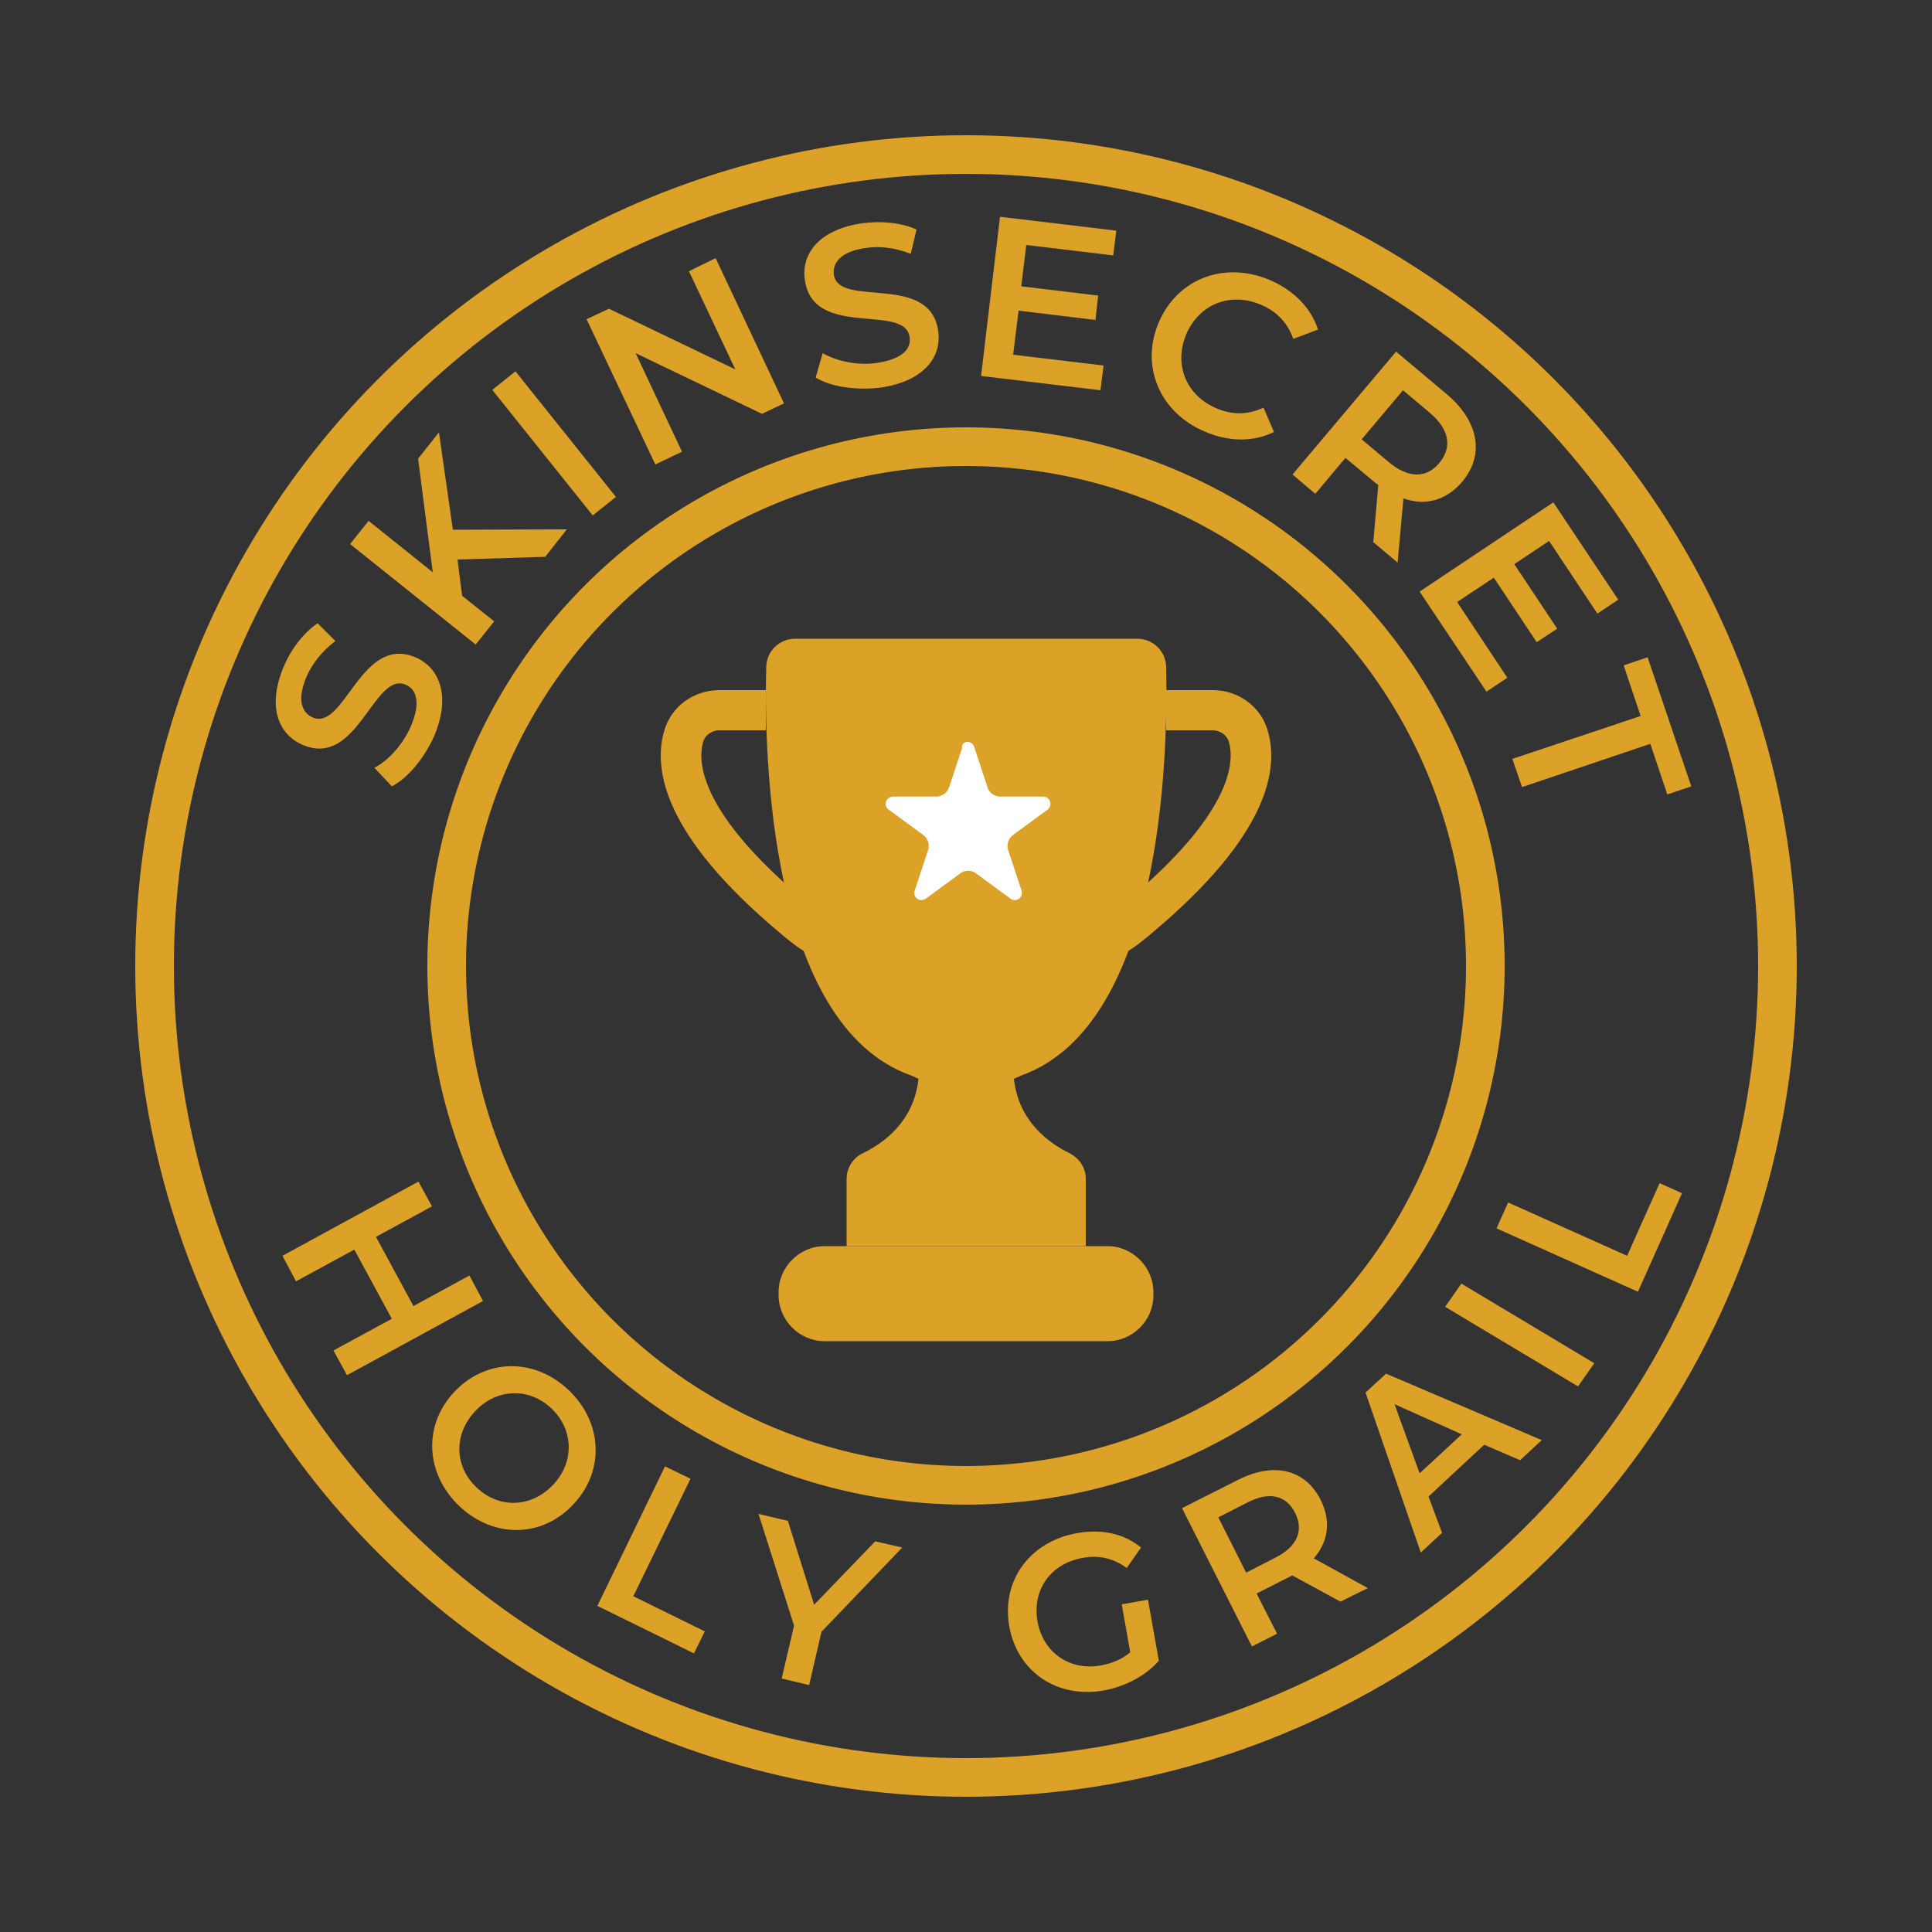
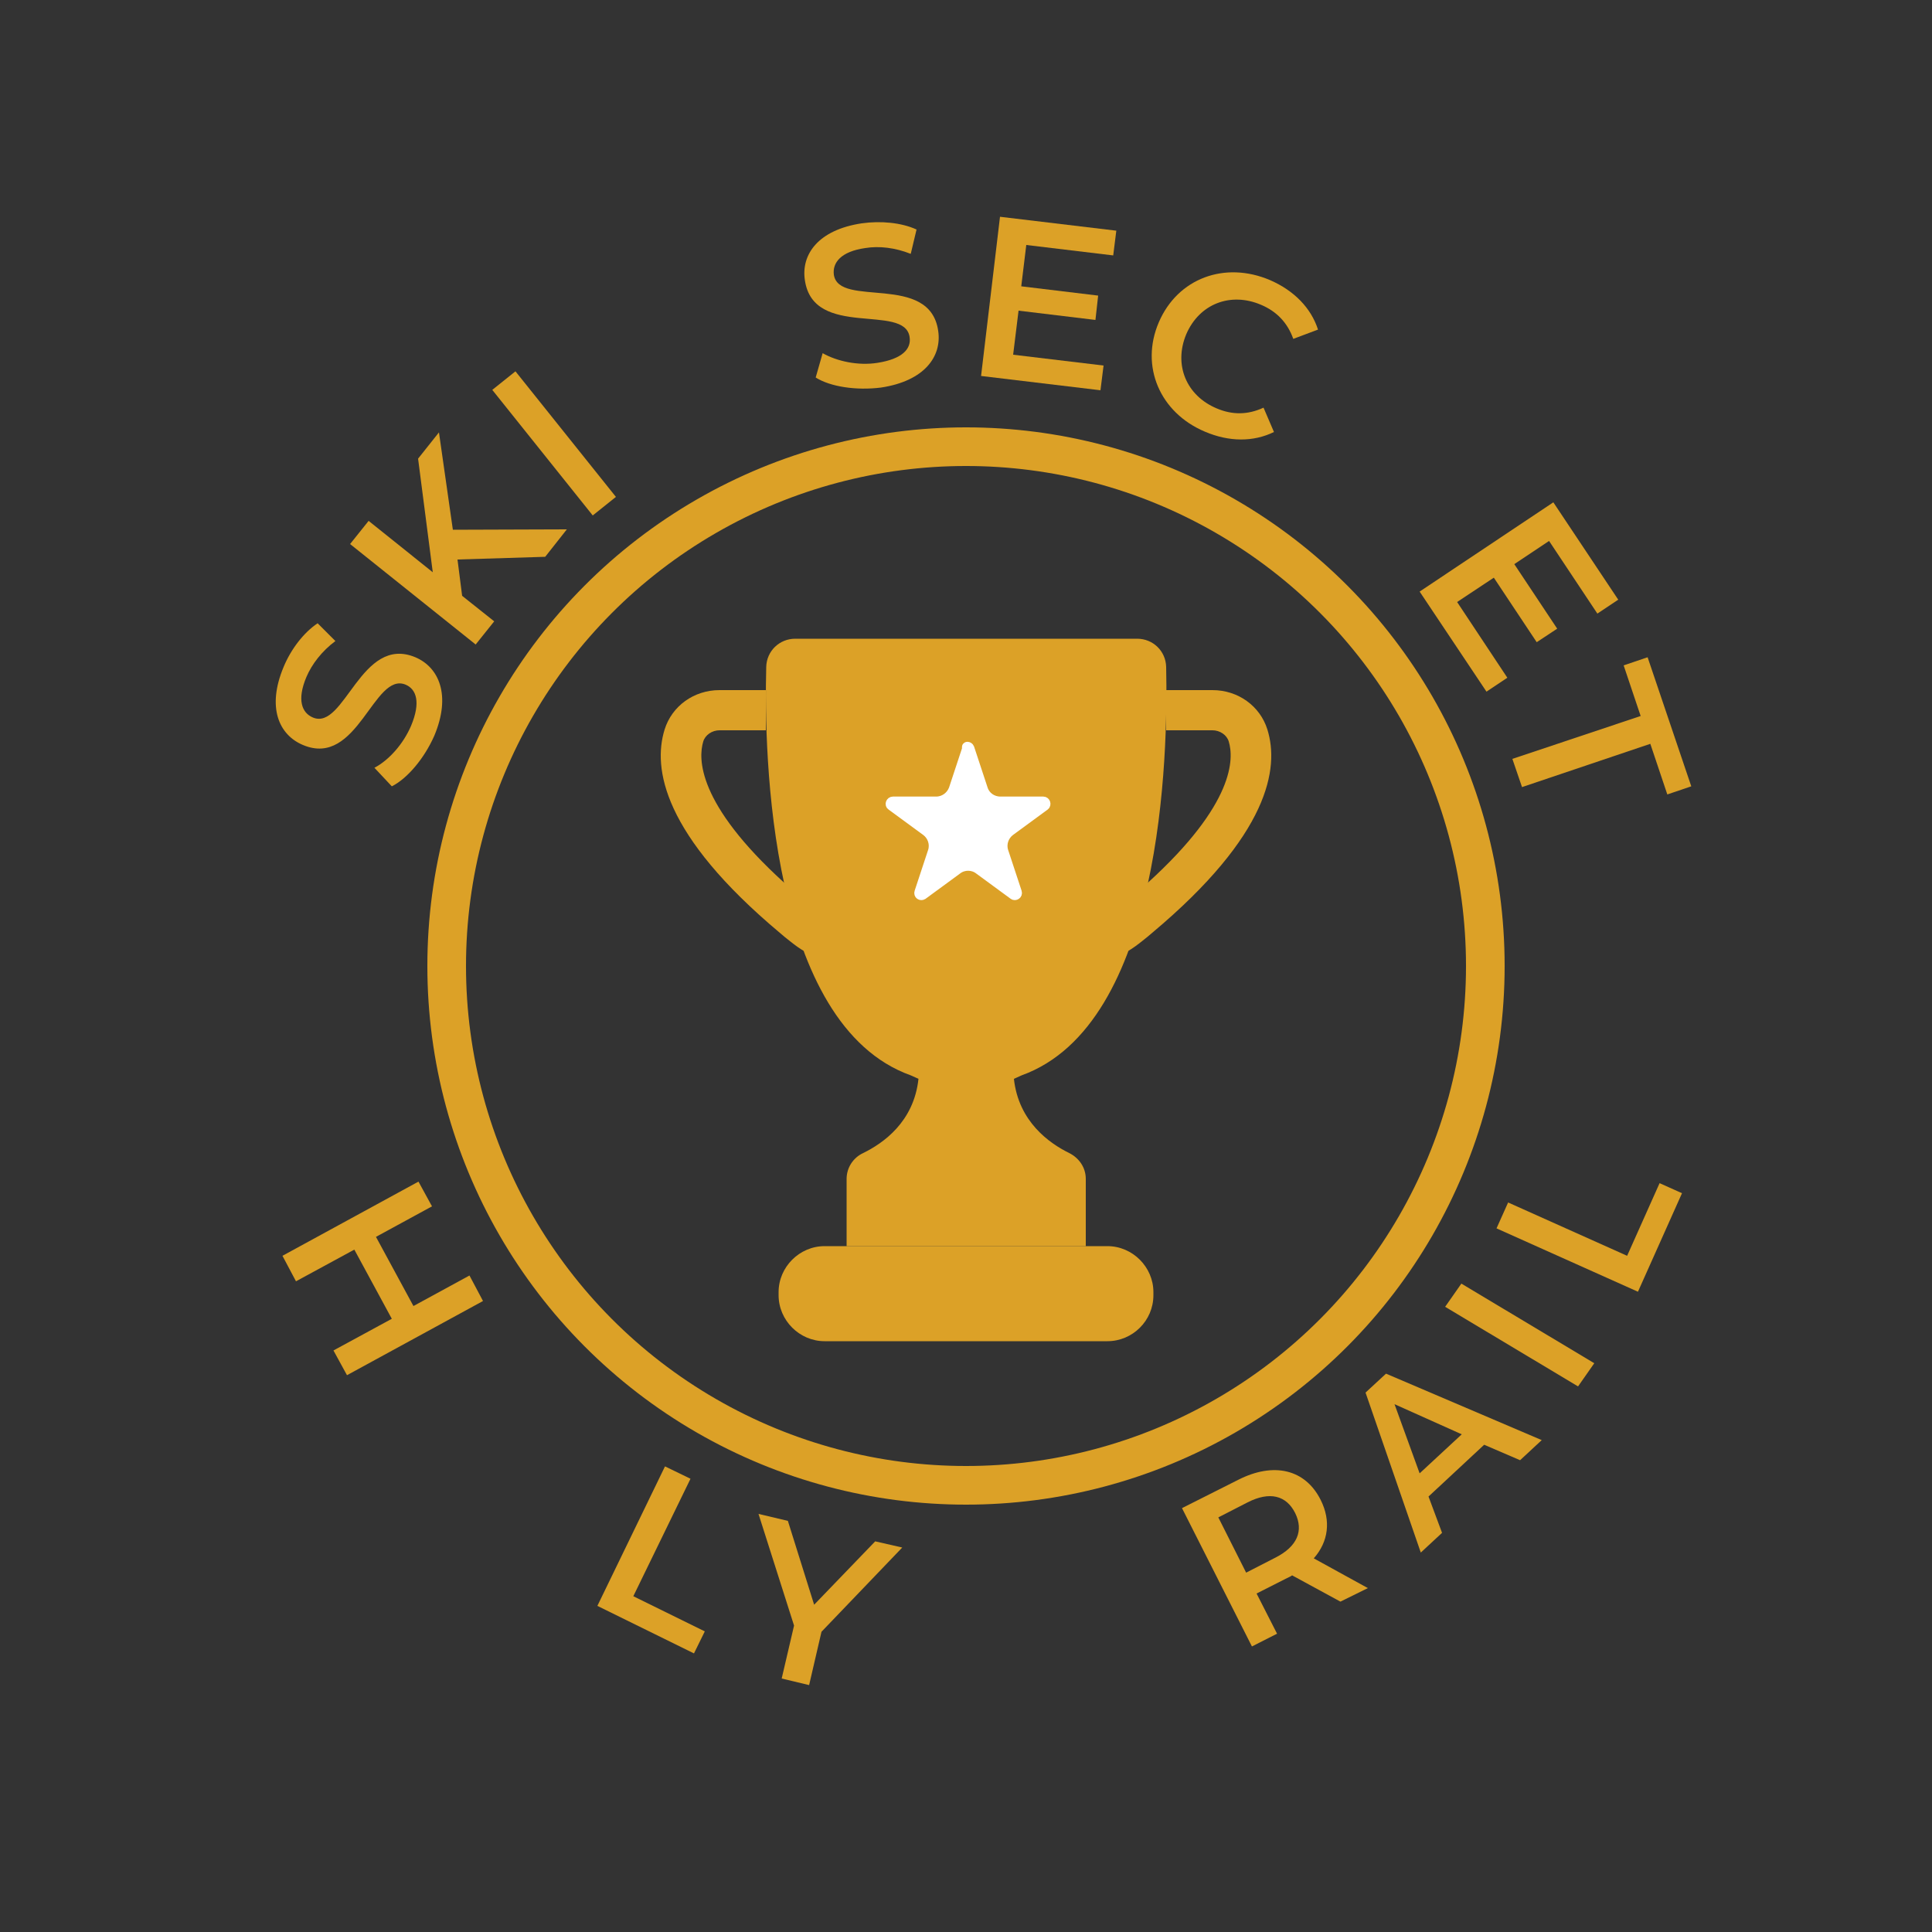
<svg xmlns="http://www.w3.org/2000/svg" version="1.1" id="Layer_1" x="0px" y="0px" viewBox="0 0 50 50" style="enable-background:new 0 0 50 50;" xml:space="preserve">
  <rect x="0" y="0" width="50" height="50" fill="#333333" stroke="none" />
  <style type="text/css">
	.st0{fill:#DCA127;}
	.st1{fill:none;stroke:#DCA127;stroke-miterlimit:10;}
	.st2{fill:#FFFFFF;stroke:#FFFFFF;stroke-width:0.25;stroke-miterlimit:10;}
</style>
  <g>
    <g>
      <path class="st0" d="M10.14,20.35l-0.45-0.48c0.38-0.2,0.75-0.62,0.95-1.09c0.25-0.6,0.14-0.94-0.14-1.06    c-0.83-0.35-1.24,2.16-2.66,1.56c-0.62-0.26-0.94-0.97-0.5-2.02c0.19-0.46,0.52-0.89,0.88-1.13l0.46,0.46    c-0.35,0.26-0.61,0.6-0.75,0.93c-0.25,0.59-0.12,0.93,0.17,1.05c0.82,0.34,1.24-2.15,2.65-1.56c0.61,0.26,0.93,0.98,0.49,2.03    C10.98,19.63,10.54,20.15,10.14,20.35z" />
      <path class="st0" d="M11.84,14.48l0.12,0.94l0.83,0.66l-0.48,0.6l-3.25-2.6l0.48-0.6l1.66,1.33l-0.38-2.94l0.54-0.68l0.36,2.52    l2.95-0.01l-0.56,0.71L11.84,14.48z" />
      <path class="st0" d="M12.74,10.09l0.6-0.48l2.6,3.25l-0.6,0.48L12.74,10.09z" />
-       <path class="st0" d="M18.52,6.68l1.77,3.76l-0.57,0.27l-3.27-1.57l1.2,2.55l-0.69,0.33l-1.78-3.76l0.58-0.27l3.27,1.57l-1.2-2.54    L18.52,6.68z" />
      <path class="st0" d="M21.11,9.77l0.18-0.63c0.37,0.21,0.92,0.33,1.42,0.25c0.64-0.1,0.88-0.36,0.83-0.67    c-0.13-0.88-2.49,0.06-2.71-1.47c-0.1-0.66,0.34-1.3,1.47-1.47c0.49-0.07,1.03-0.02,1.42,0.16l-0.15,0.63    c-0.4-0.16-0.82-0.21-1.18-0.15c-0.63,0.09-0.85,0.38-0.81,0.69c0.13,0.87,2.48-0.06,2.7,1.45c0.1,0.66-0.35,1.3-1.48,1.47    C22.16,10.11,21.49,10.01,21.11,9.77z" />
      <path class="st0" d="M28.56,9.46l-0.08,0.64l-3.09-0.37l0.49-4.12l3.01,0.36l-0.08,0.64l-2.25-0.27l-0.13,1.07l1.99,0.24    l-0.07,0.63l-1.99-0.24l-0.14,1.14L28.56,9.46z" />
      <path class="st0" d="M29.99,8.34c0.49-1.14,1.71-1.59,2.88-1.09c0.62,0.27,1.06,0.72,1.24,1.28l-0.64,0.24    c-0.15-0.42-0.43-0.71-0.83-0.88c-0.79-0.34-1.6-0.03-1.94,0.76c-0.33,0.79,0,1.59,0.79,1.92c0.4,0.17,0.8,0.17,1.21-0.02    l0.27,0.63c-0.53,0.26-1.16,0.26-1.79-0.01C30.02,10.68,29.5,9.48,29.99,8.34z" />
-       <path class="st0" d="M35.54,14.03l0.13-1.48c-0.04-0.03-0.09-0.06-0.13-0.1l-0.72-0.6l-0.78,0.93l-0.59-0.5l2.68-3.18l1.31,1.1    c0.83,0.7,0.99,1.57,0.4,2.27c-0.41,0.48-0.95,0.63-1.52,0.43l-0.15,1.66L35.54,14.03z M37,10.68l-0.69-0.58l-1.07,1.27l0.69,0.58    c0.52,0.44,0.99,0.43,1.32,0.03C37.59,11.57,37.51,11.11,37,10.68z" />
      <path class="st0" d="M39.01,17.54l-0.54,0.36l-1.73-2.59L40.2,13l1.68,2.52l-0.54,0.36L40.09,14l-0.9,0.6l1.11,1.67l-0.53,0.35    l-1.11-1.67l-0.95,0.63L39.01,17.54z" />
      <path class="st0" d="M42.46,18.53l-0.44-1.31l0.62-0.21l1.13,3.34l-0.62,0.21l-0.44-1.31l-3.32,1.12l-0.25-0.73L42.46,18.53z" />
    </g>
    <g>
      <path class="st0" d="M12.5,33.67l-3.52,1.92l-0.35-0.64l1.51-0.82l-0.97-1.79l-1.51,0.82L7.31,32.5l3.52-1.92l0.35,0.64    l-1.45,0.79l0.97,1.79l1.45-0.79L12.5,33.67z" />
-       <path class="st0" d="M11.75,36.03c0.81-0.87,2.06-0.9,2.95-0.07s0.96,2.09,0.15,2.96c-0.81,0.88-2.06,0.9-2.95,0.07    C11.01,38.15,10.94,36.9,11.75,36.03z M14.32,38.42c0.56-0.6,0.52-1.44-0.06-1.98c-0.58-0.54-1.42-0.51-1.97,0.09    c-0.56,0.6-0.53,1.44,0.06,1.98C12.93,39.05,13.76,39.02,14.32,38.42z" />
      <path class="st0" d="M17.21,37.95l0.66,0.32l-1.48,3.04l1.85,0.91l-0.28,0.57l-2.5-1.23L17.21,37.95z" />
      <path class="st0" d="M21.26,42.23l-0.32,1.38l-0.71-0.17l0.32-1.37l-0.92-2.89l0.76,0.18l0.68,2.17l1.58-1.64l0.7,0.16    L21.26,42.23z" />
-       <path class="st0" d="M29.03,41.52l0.68-0.12l0.28,1.58c-0.35,0.4-0.88,0.67-1.43,0.77c-1.2,0.21-2.23-0.48-2.44-1.66    c-0.21-1.18,0.53-2.19,1.74-2.41c0.65-0.12,1.23,0.01,1.67,0.37l-0.37,0.53c-0.36-0.26-0.73-0.34-1.15-0.26    c-0.82,0.15-1.3,0.82-1.16,1.64c0.14,0.8,0.83,1.29,1.64,1.14c0.28-0.05,0.54-0.15,0.76-0.34L29.03,41.52z" />
      <path class="st0" d="M34.69,41.45l-1.25-0.68c-0.04,0.03-0.09,0.05-0.13,0.07l-0.79,0.4l0.53,1.04l-0.65,0.33l-1.81-3.58    l1.45-0.73c0.92-0.47,1.74-0.28,2.14,0.52c0.27,0.54,0.2,1.08-0.18,1.51l1.4,0.77L34.69,41.45z M32.29,38.88l-0.76,0.39l0.72,1.43    l0.76-0.39c0.57-0.29,0.73-0.7,0.51-1.15C33.29,38.7,32.86,38.59,32.29,38.88z" />
      <path class="st0" d="M38.41,37.39l-1.44,1.34l0.35,0.94l-0.55,0.51l-1.43-4.14l0.53-0.49l4.03,1.72l-0.56,0.52L38.41,37.39z     M37.83,37.12l-1.74-0.78l0.65,1.79L37.83,37.12z" />
      <path class="st0" d="M37.4,33.82l0.42-0.6l3.44,2.06l-0.42,0.6L37.4,33.82z" />
      <path class="st0" d="M38.73,31.79l0.3-0.67l3.08,1.38l0.84-1.88l0.58,0.26l-1.14,2.55L38.73,31.79z" />
    </g>
    <g>
      <circle class="st1" cx="25" cy="25" r="13.44" />
-       <circle class="st1" cx="25" cy="25" r="21" />
    </g>
    <g>
      <path class="st0" d="M28.66,34.71h-7.32c-0.65,0-1.19-0.54-1.19-1.19v-0.08c0-0.65,0.54-1.19,1.19-1.19h7.32    c0.65,0,1.19,0.54,1.19,1.19v0.08C29.85,34.18,29.31,34.71,28.66,34.71z" />
      <g>
        <g>
          <path class="st0" d="M21.04,24.62c-0.05,0.02-0.1,0.02-0.15,0.02c-0.12,0-0.62-0.42-0.71-0.5c-3.03-2.54-3.29-4.26-2.98-5.26      c0.19-0.61,0.76-1.02,1.42-1.02h1.2v1.04h-1.2c-0.19,0-0.37,0.12-0.42,0.29c-0.13,0.43-0.17,1.6,2.1,3.66L21.04,24.62z" />
        </g>
        <g>
          <path class="st0" d="M28.96,24.62c0.05,0.02,0.1,0.02,0.15,0.02c0.12,0,0.62-0.42,0.71-0.5c3.03-2.54,3.29-4.26,2.98-5.26      c-0.19-0.61-0.76-1.02-1.42-1.02h-1.2v1.04h1.2c0.19,0,0.37,0.12,0.42,0.29c0.13,0.43,0.17,1.6-2.1,3.66L28.96,24.62z" />
        </g>
      </g>
      <path class="st0" d="M28.1,32.25v-1.74c0-0.29-0.17-0.54-0.43-0.67c-0.51-0.25-1.31-0.81-1.43-1.92l0.2-0.09    c3.65-1.32,3.79-8.28,3.74-10.57c-0.01-0.41-0.34-0.73-0.75-0.73h-3.98h-0.89h-3.98c-0.41,0-0.74,0.32-0.75,0.73    c-0.06,2.29,0.08,9.26,3.74,10.57l0.2,0.09c-0.12,1.12-0.92,1.67-1.43,1.92c-0.26,0.12-0.43,0.38-0.43,0.67v1.74H28.1z" />
      <path class="st2" d="M25.09,19.36l0.35,1.06c0.06,0.19,0.24,0.32,0.45,0.32H27c0.06,0,0.08,0.08,0.04,0.11l-0.9,0.66    c-0.16,0.12-0.23,0.33-0.17,0.52l0.35,1.06c0.02,0.06-0.05,0.1-0.09,0.07l-0.9-0.66c-0.16-0.12-0.39-0.12-0.55,0l-0.9,0.66    c-0.05,0.03-0.11-0.01-0.09-0.07l0.35-1.06c0.06-0.19-0.01-0.4-0.17-0.52l-0.9-0.66c-0.05-0.03-0.02-0.11,0.04-0.11h1.12    c0.2,0,0.38-0.13,0.45-0.32l0.35-1.06C24.99,19.31,25.07,19.31,25.09,19.36z" />
    </g>
  </g>
</svg>